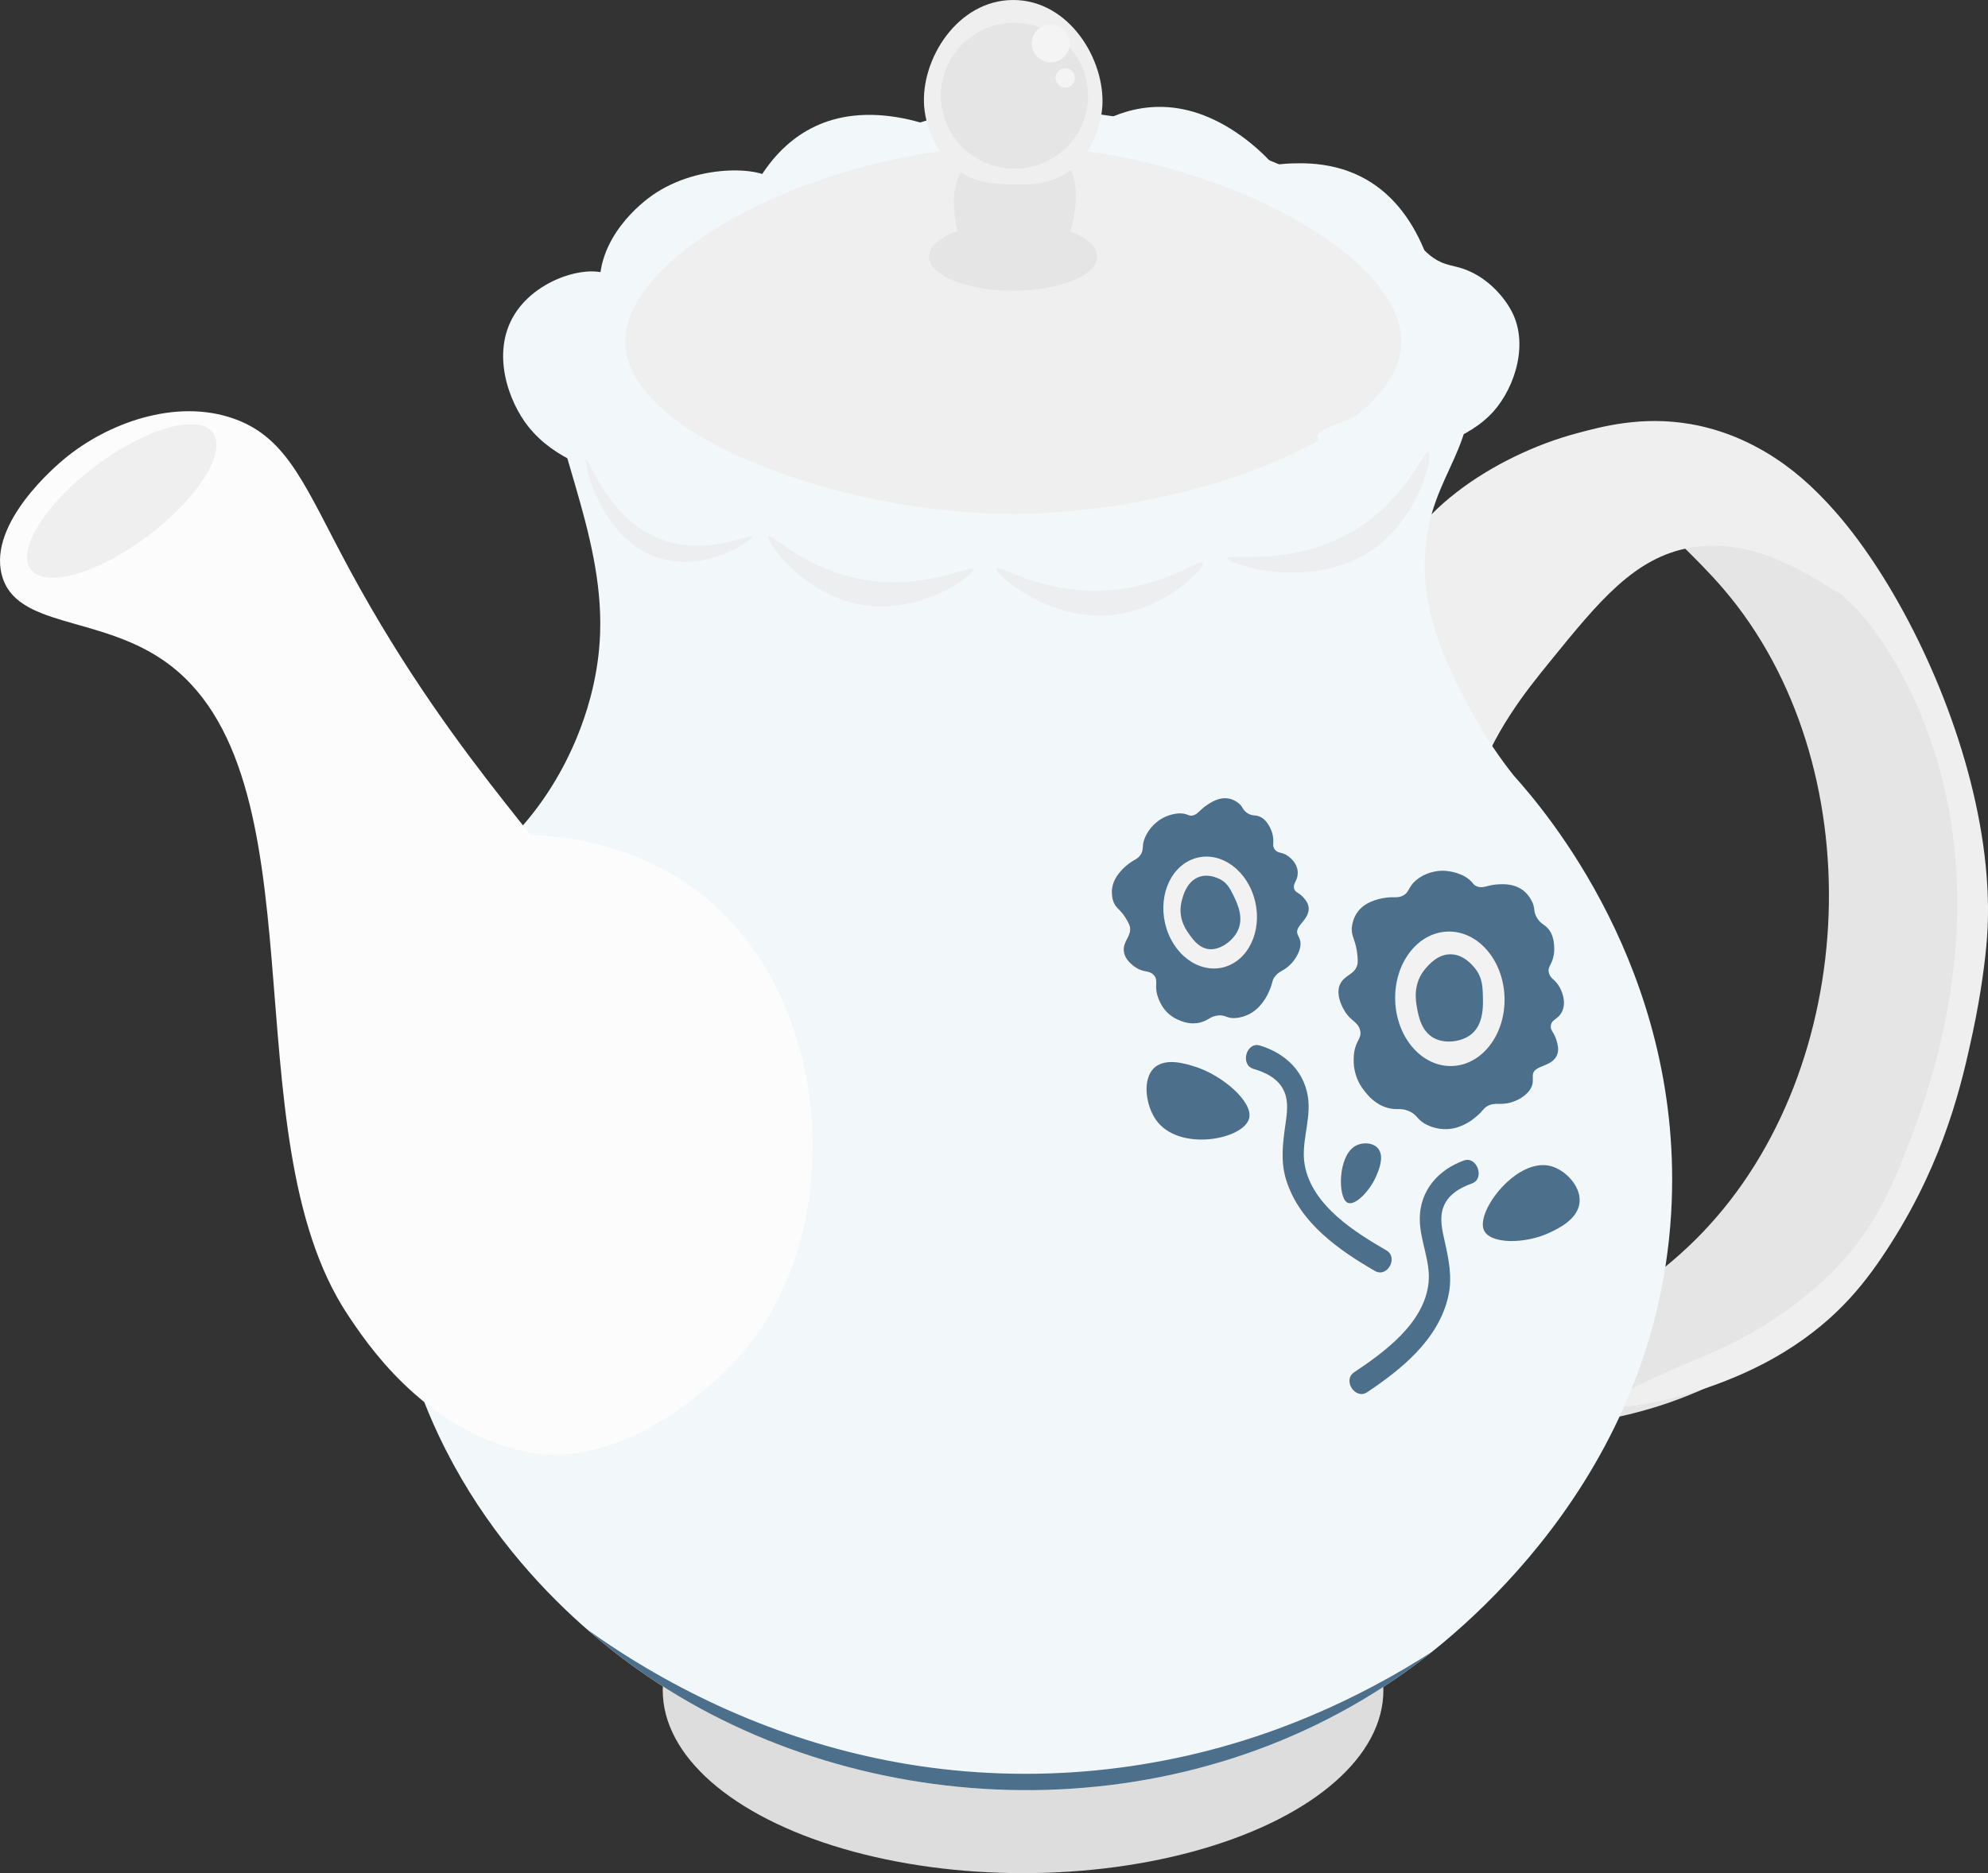
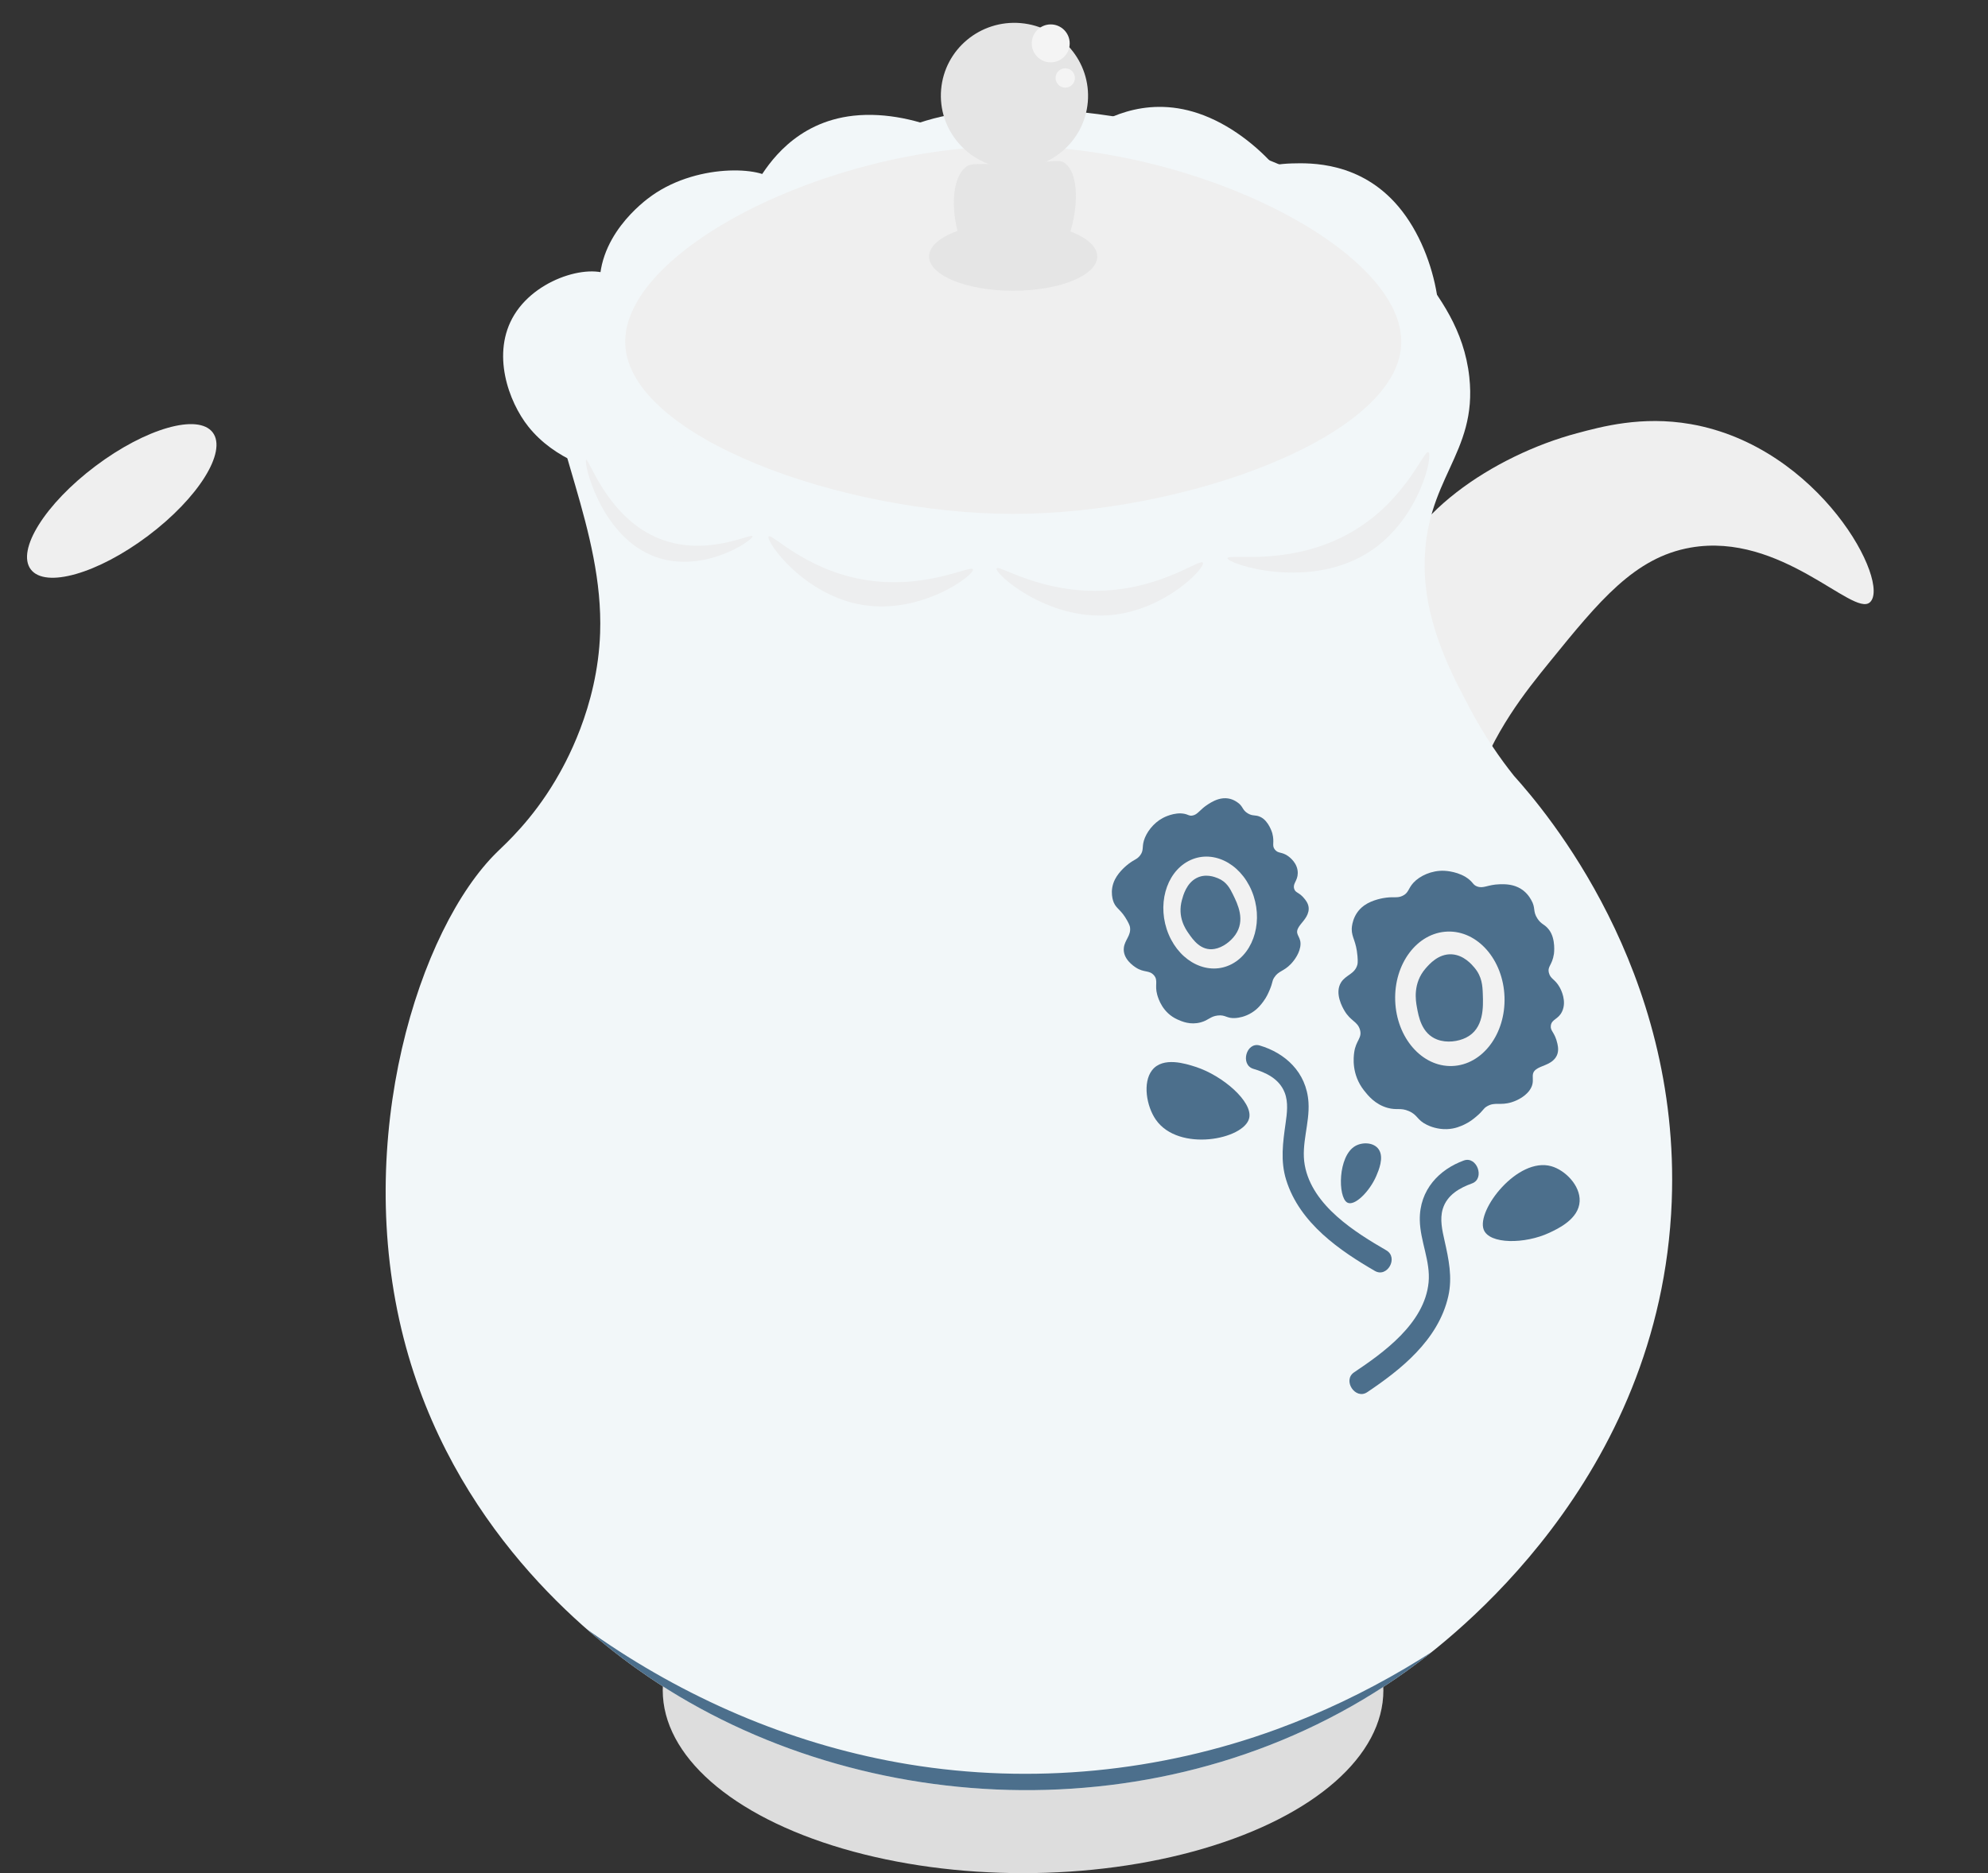
<svg xmlns="http://www.w3.org/2000/svg" id="_レイヤー_2" viewBox="0 0 352.271 332.007">
  <rect x="0" y="0" width="352.271" height="332.007" fill="#333333" stroke="none" />
  <defs>
    <style>.cls-1{fill:#f2f7f9;}.cls-2{fill:#fcfcfc;}.cls-3{fill:#edeeef;}.cls-4{fill:#e5e5e5;}.cls-5{clip-path:url(#clippath-1);}.cls-6{fill:#f2f2f2;}.cls-7{fill:#ddd;}.cls-8{fill:#efefef;}.cls-9{fill:#4c6f8c;}.cls-10{fill:#f4f4f4;}</style>
    <clipPath id="clippath-1">
      <path class="cls-1" d="M296.231,212.941c-1.925,49.549-39.332,77.759-46.97,83.232-40.714,29.175-96.473,26.822-134.47.967-10.904-7.419-34.724-26.626-43.263-59.936-9.073-35.394,2.699-72.696,16.615-86.242,1.552-1.511,6.143-5.658,10.286-12.659,1.615-2.73,7.459-12.86,7.912-26.11.624-18.264-9.249-35.011-9.494-49.846-.038-2.317.13-6.25,2.769-8.703,2.333-2.169,5.553-2.009,6.468-2.226,25.369-6.023,31.168-22.064,58.046-30.048,3.391-1.007,7.098-1.637,11.607-1.877,7.385-.393,19.636-.238,33.859,3.87,13.154,3.798,29.897,8.809,41.599,24.185,3.847,5.055,8.25,10.841,9.167,19.282,1.495,13.769-8.08,18.083-7.912,33.758.113,10.546,5.293,19.787,7.912,24.791,2.729,5.215,5.631,9.272,7.912,12.132,5.582,6.212,29.555,34.259,27.956,75.429Z" />
    </clipPath>
  </defs>
  <g id="_レイヤー_1-2">
    <path class="cls-1" d="M120.583,67.095c-4.672,1.39-13.267-6.119-14.242-15.033-1.084-9.909,7.809-16.433,9.197-17.412,8.527-6.012,20.68-4.988,21.66-2.368.052.139.064.558.089,1.394.1,3.448-.368,4.215-.04,4.802,2.061,3.686,13.228,1.153,13.343,1.799.087.491-12.922-.335-20.518,6.941-7.838,7.509-4.413,18.366-9.488,19.876Z" />
    <path class="cls-1" d="M132.808,51.574c-4.115-2.005-2.955-12.502,1.559-19.651,1.745-2.763,6.482-10.263,16.855-11.413,11.586-1.284,24.812,5.952,24.948,10.198.062,1.935-2.623,2.354-2.388,4.341.521,4.398,14.321,7.788,14.136,8.434-.187.65-13.455-5.301-26.474-4.151-17.305,1.528-23.651,14.671-28.636,12.242Z" />
    <path class="cls-1" d="M182.54,40.503c-2.887-3.552,2.587-12.583,9.693-17.165,2.746-1.77,10.202-6.577,20.095-3.249,11.049,3.717,19.994,15.851,18.329,19.76-.759,1.781-3.371,1.03-3.994,2.931-1.38,4.208,9.707,13.097,9.267,13.604-.444.511-9.97-10.476-22.261-14.919-16.338-5.905-27.631,3.341-31.128-.963Z" />
    <path class="cls-1" d="M211.735,38.624c-.629-4.534,8.733-9.422,17.184-9.658,3.266-.091,12.134-.339,18.87,7.633,7.524,8.904,8.888,23.918,5.438,26.398-1.572,1.13-3.416-.866-4.935.437-3.361,2.884,1.516,16.231.877,16.437-.644.207-3.099-14.126-11.31-24.294-10.914-13.516-25.363-11.459-26.125-16.952Z" />
-     <path class="cls-4" d="M295.752,248.612c-18.385,6.387-40.524,5.516-42.24.89-2.058-5.549,27.717-9.85,48.007-30.877,28.345-29.373,30.396-83.317,3.845-114.275-9.446-11.014-25.458-22.552-22.107-26.745,2.518-3.152,14.187.089,15.669.493,32.955,8.983,61.224,60.688,49.739,107.583-2.248,9.179-13.639,49.287-52.913,62.931Z" />
    <path class="cls-8" d="M299.597,75.173c22.916,4.006,35.613,28.281,31.719,31.608-2.993,2.557-15.717-12.511-31.719-9.726-9.947,1.732-16.219,9.457-24.991,20.262-4.221,5.199-10.087,12.424-13.457,22.693-6.88,20.96,3.003,35.198-.966,36.669-5.825,2.159-35.45-25.425-27.869-47.205.585-1.679,1.255-2.936,2.065-4.011,3.151-4.182,6.535-5.576,8.946-7.898,3.971-3.824,2.266-8.036,2.969-13.049,1.809-12.892,18.535-23.828,33.117-27.722,4.325-1.155,11.499-3.139,20.185-1.621Z" />
-     <path class="cls-8" d="M349.578,182.965c-1.864,8.719-4.893,22.287-14.418,37.281-4.187,6.591-9.252,13.433-19.103,19.451-13.188,8.056-29.934,10.682-30.663,9.247-.367-.723,3.082-2.978,18.203-9.296,5.916-2.642,14.912-7.481,22.553-15.755,6.257-6.776,9.07-13.485,11.895-20.667,23.947-60.887-8.651-94.824-8.651-94.824-4.868-5.09-13.443-12.498-27.874-18.641,2.697-6.918,5.824-8.395,7.838-8.712,14.994-2.357,45.457,47.425,42.744,85.098-.278,3.853-1.08,10.069-2.523,16.817Z" />
    <ellipse class="cls-7" cx="181.285" cy="299.598" rx="63.849" ry="32.408" />
    <path class="cls-1" d="M296.231,212.941c-1.925,49.549-39.332,77.759-46.97,83.232-40.714,29.175-96.473,26.822-134.47.967-10.904-7.419-34.724-26.626-43.263-59.936-9.073-35.394,2.699-72.696,16.615-86.242,1.552-1.511,6.143-5.658,10.286-12.659,1.615-2.73,7.459-12.86,7.912-26.11.624-18.264-9.249-35.011-9.494-49.846-.038-2.317.13-6.25,2.769-8.703,2.333-2.169,5.553-2.009,6.468-2.226,25.369-6.023,31.168-22.064,58.046-30.048,3.391-1.007,7.098-1.637,11.607-1.877,7.385-.393,19.636-.238,33.859,3.87,13.154,3.798,29.897,8.809,41.599,24.185,3.847,5.055,8.25,10.841,9.167,19.282,1.495,13.769-8.08,18.083-7.912,33.758.113,10.546,5.293,19.787,7.912,24.791,2.729,5.215,5.631,9.272,7.912,12.132,5.582,6.212,29.555,34.259,27.956,75.429Z" />
    <g class="cls-5">
      <path class="cls-9" d="M77.31,268.564c6.771,7.943,14.609,14.98,22.975,21.2,15.484,11.512,33.265,20.021,52.103,24.314,22.235,5.068,45.697,4.313,67.527-2.304,17.204-5.215,33.199-13.903,47.349-24.943,7.933-6.19,15.433-13.126,21.86-20.887.263-.318.524-.638.782-.96,1.195-1.493-.914-3.629-2.121-2.121-5.37,6.707-11.649,12.745-18.216,18.263-12.852,10.8-27.528,19.592-43.309,25.368-20.795,7.611-43.4,9.82-65.265,6.223-19.572-3.219-38.149-10.997-54.491-22.186-9.501-6.505-18.34-14.133-25.949-22.79-.378-.43-.751-.862-1.122-1.298-1.254-1.471-3.368.659-2.121,2.121h0Z" />
    </g>
    <path class="cls-8" d="M248.295,61.037c-.701,16.402-38.335,30.042-68.749,30.046-30.388.004-68.042-13.601-68.75-30.046-.709-16.473,35.687-34.98,68.24-35.139,33.09-.161,69.965,18.599,69.259,35.139Z" />
    <path class="cls-4" d="M188.756,28.962c4.255,3.317,1.123,19.554-7.13,22.069-.703.214-2.43.63-4.414,0-7.691-2.44-10.501-17.807-6.111-21.39,1.066-.87,1.777-.408,8.954-.687,7.025-.273,7.704-.769,8.701.008Z" />
-     <path class="cls-2" d="M132.713,238.395c-6.838,8.523-23.169,22.03-39.205,19.009-.873-.164-1.506-.33-2.156-.506-16.86-4.562-26.282-18.656-29.768-23.918-21.257-32.083-3.611-96.197-32.781-116.04-11.585-7.881-26.041-5.696-28.484-15.033-2.435-9.309,9.829-19.531,11.077-20.571,7.497-6.249,19.665-10.822,30.066-7.121,9.731,3.463,12.671,12.3,20.571,26.901,19.563,36.154,40.362,53.73,37.45,56.579-.967.946-4.535.101-16.879-9.106,5.868-.819,24.785-2.698,40.614,9.106,24.884,18.556,26.617,59.355,9.494,80.699Z" />
+     <path class="cls-2" d="M132.713,238.395Z" />
    <ellipse class="cls-8" cx="21.575" cy="88.789" rx="20.176" ry="7.739" transform="translate(-49.035 30.796) rotate(-36.945)" />
-     <path class="cls-8" d="M195.333,18.842c-.268,4.243-2.487,9.705-7.102,12.253-3.135,1.73-6.524,1.646-9.099,1.582-2.359-.059-5.171-.128-7.912-1.582-4.637-2.46-7.123-7.846-7.461-12.253C163.122,10.547,169.657-.001,179.546,0c9.913.001,16.308,10.601,15.787,18.842Z" />
    <path class="cls-1" d="M124.121,82.857c-.987,2.927-21.356,4.221-30.501-7.245-3.465-4.345-6.664-13.01-2.479-19.832,4.277-6.972,14.785-9.46,17.836-6.355,3.03,3.083-3.544,9.39-1.139,17.816,3.036,10.637,17.148,13.048,16.282,15.616Z" />
-     <path class="cls-1" d="M233.433,77.553c.677,2.753,20.405,5.783,30.435-3.819,4.01-3.839,7.034-11.706,4.348-17.821-1.254-2.854-4.294-6.47-8.38-8.071-2.313-.907-3.663-.658-5.802-2.11-3.478-2.36-4.241-5.955-4.747-5.802-1.054.318,6.405,14.67,1.538,24.894-4.647,9.765-18.018,10.181-17.391,12.729Z" />
    <path class="cls-3" d="M133.347,95.045c.166.686-9.233,7.145-18.017,3.331-9.111-3.956-11.969-16.535-11.458-16.871.468-.308,3.611,9.734,12.231,13.653,8.577,3.9,17.088-.756,17.243-.113Z" />
    <path class="cls-3" d="M172.407,100.919c.331.954-8.949,7.945-19.385,6.33-10.601-1.642-17.403-11.393-16.816-12.16.508-.663,6.274,5.752,16.618,7.611,11.032,1.982,19.279-2.656,19.583-1.78Z" />
    <path class="cls-3" d="M213.154,99.733c.484.873-6.658,8.447-16.417,9.297-11.215.977-20.548-7.391-20.142-8.276.353-.77,7.891,4.507,19.153,3.924,10.434-.539,16.966-5.74,17.406-4.945Z" />
    <path class="cls-3" d="M253.11,80.15c.87.502-1.517,11.593-10.088,17.407-10.761,7.3-25.535,2.39-25.516,1.385.017-.907,12.047,1.76,23.143-5.341,8.735-5.59,11.682-13.9,12.461-13.451Z" />
    <path class="cls-9" d="M252.873,199.385c-1.827-.879-1.609-1.752-3.242-2.456-1.478-.636-2.089-.107-3.751-.566-2.227-.615-3.496-2.22-4.17-3.076-2.246-2.851-1.866-5.923-1.743-6.787.297-2.1,1.438-2.51,1.021-3.972-.429-1.503-1.648-1.503-2.753-3.389-.306-.522-1.804-3.079-.604-5.008.841-1.352,2.425-1.461,2.885-3.115.04-.144.121-.475.031-1.531-.234-2.744-1.017-3.273-1.02-4.789-0-.183.039-2.658,2.201-4.202,1.493-1.066,3.514-1.341,3.908-1.39,1.446-.179,1.948.092,2.828-.293,1.159-.507,1.032-1.304,1.988-2.345,1.137-1.239,3.238-2.212,5.451-2.128.265.01,2.733.132,4.436,1.556.733.613.716.959,1.386,1.217,1.148.441,1.861-.319,4.005-.38.719-.02,2.013-.057,3.281.543,1.402.663,2.038,1.758,2.307,2.219.853,1.468.243,1.977,1.109,3.309.726,1.118,1.276.95,2.075,2.016,1.227,1.636.854,4.254.854,4.255-.323,2.07-1.184,2.182-.891,3.356.279,1.119,1.08,1.092,1.889,2.534.264.47,1.313,2.496.441,4.33-.675,1.421-1.836,1.323-1.99,2.488-.131.991.702,1.11,1.169,3.217.143.644.276,1.584-.305,2.431-.043.062-.077.107-.099.135-.929,1.191-2.496,1.3-3.391,1.989-1.216.936.077,1.967-1.133,3.679-1.02,1.444-2.877,2.038-3.218,2.141-2.003.609-2.917-.101-4.305.7-.771.445-.563.681-1.918,1.822-.52.438-1.158.968-2.145,1.428-.607.283-1.63.759-3.073.808-1.686.057-3.005-.502-3.512-.746Z" />
    <ellipse class="cls-6" cx="256.912" cy="177.032" rx="9.69" ry="11.921" transform="translate(-6.063 9.138) rotate(-2.014)" />
    <path class="cls-9" d="M254.65,184.247c-2.743-1.052-3.272-4.019-3.586-5.776-.192-1.076-.746-4.177,1.549-6.819.667-.767,2.289-2.635,4.636-2.503,2.119.119,3.539,1.795,4.009,2.35,1.356,1.601,1.441,3.226,1.493,4.669.084,2.331.221,6.167-2.979,7.754-1.34.665-3.381.993-5.121.325Z" />
    <path class="cls-9" d="M218.989,180.44c-1.653.133-1.786-.625-3.236-.444-1.312.164-1.587.831-2.975,1.21-1.861.507-3.345-.155-4.134-.508-2.63-1.178-3.385-3.672-3.586-4.38-.489-1.72.22-2.53-.584-3.454-.826-.951-1.731-.419-3.188-1.365-.403-.262-2.379-1.544-2.14-3.53.168-1.391,1.307-2.166,1.089-3.619-.019-.127-.07-.413-.494-1.173-1.101-1.976-1.86-2.035-2.374-3.182-.062-.139-.869-2.03.215-4.144.749-1.459,2.155-2.55,2.432-2.759,1.013-.767,1.477-.781,2-1.457.689-.89.326-1.439.683-2.644.426-1.435,1.657-3.09,3.328-3.993.2-.108,2.073-1.094,3.818-.759.751.144.856.414,1.44.316,1.001-.167,1.273-1.054,2.845-2.037.527-.329,1.475-.922,2.619-1.022,1.265-.11,2.107.441,2.461.673,1.129.739.848,1.391,1.941,2.023.917.53,1.268.162,2.221.621,1.463.704,2.071,2.849,2.071,2.85.459,1.709-.142,2.17.472,2.931.585.726,1.17.355,2.258,1.094.354.241,1.817,1.317,1.79,3.087-.021,1.372-.916,1.804-.637,2.754.237.808.896.534,1.954,1.926.323.426.74,1.08.594,1.974-.011.066-.021.115-.028.146-.288,1.308-1.413,2.075-1.845,2.988-.586,1.24.722,1.456.402,3.281-.27,1.54-1.447,2.8-1.665,3.027-1.281,1.336-2.199,1.197-2.959,2.411-.422.673-.188.762-.809,2.217-.238.558-.533,1.239-1.11,2.018-.355.479-.954,1.287-2.008,1.954-1.232.779-2.4.932-2.859.969Z" />
    <path class="cls-6" d="M218.281,170.871c-4.06,2.14-9.072-.211-11.195-5.251s-.551-10.861,3.509-13.001c4.06-2.14,9.072.211,11.195,5.251,2.122,5.04.551,10.861-3.509,13.001Z" />
    <path class="cls-9" d="M215.195,168.198c-2.391.401-3.786-1.615-4.613-2.809-.506-.731-1.965-2.838-1.153-5.841.236-.872.809-2.995,2.596-3.921,1.613-.836,3.233-.186,3.769.029,1.547.62,2.159,1.814,2.685,2.885.849,1.729,2.247,4.574.408,7.175-.77,1.089-2.175,2.229-3.691,2.483Z" />
    <path class="cls-9" d="M245.649,221.614c-5.35-3.106-13.16-7.872-14.452-15.122-.662-3.715.899-7.364.665-11.087-.342-5.448-4.252-8.8-8.631-10.094-2.385-.705-3.528,3.429-1.122,4.14,2.157.637,4.572,1.724,5.54,4.223.666,1.72.407,3.658.156,5.434-.48,3.395-.937,6.666.099,10.015,2.396,7.751,9.661,12.626,15.719,16.143,2.19,1.271,4.244-2.364,2.026-3.652h0Z" />
    <path class="cls-9" d="M221.354,198.187c-.889,3.774-12.477,6.082-16.532.285-1.67-2.387-2.379-6.602-.672-8.786,1.919-2.456,5.962-1.155,7.714-.591,4.8,1.544,10.17,6.204,9.49,9.092Z" />
    <path class="cls-9" d="M262.903,217.929c-1.29-3.45,6.03-12.912,11.992-11.22,2.455.697,5.145,3.416,5.016,6.207-.145,3.137-3.783,4.843-5.36,5.583-4.319,2.026-10.661,2.071-11.648-.569Z" />
    <path class="cls-9" d="M238.723,213.142c-1.679-.972-1.664-8.235,1.426-10.015,1.272-.733,3.307-.676,4.166.607.966,1.442-.023,3.733-.451,4.726-1.174,2.72-3.856,5.426-5.14,4.682Z" />
    <path class="cls-9" d="M242.261,246.764c5.76-3.869,12.614-9.162,14.38-17.037.749-3.341.074-6.521-.668-9.822-.407-1.811-.867-3.792-.323-5.606.764-2.55,3.088-3.779,5.187-4.542,2.341-.851.873-4.909-1.453-4.064-4.262,1.55-7.894,5.13-7.797,10.582.067,3.729,1.918,7.276,1.557,11.021-.705,7.31-8.112,12.526-13.199,15.943-2.106,1.414.23,4.924,2.315,3.523h0Z" />
    <ellipse class="cls-4" cx="179.528" cy="45.469" rx="14.901" ry="6.066" />
    <ellipse class="cls-4" cx="179.761" cy="16.972" rx="12.923" ry="13.043" transform="translate(147.606 194.645) rotate(-85.135)" />
    <circle class="cls-10" cx="186.187" cy="7.689" r="3.363" />
    <circle class="cls-10" cx="188.759" cy="13.821" r="1.714" />
  </g>
</svg>